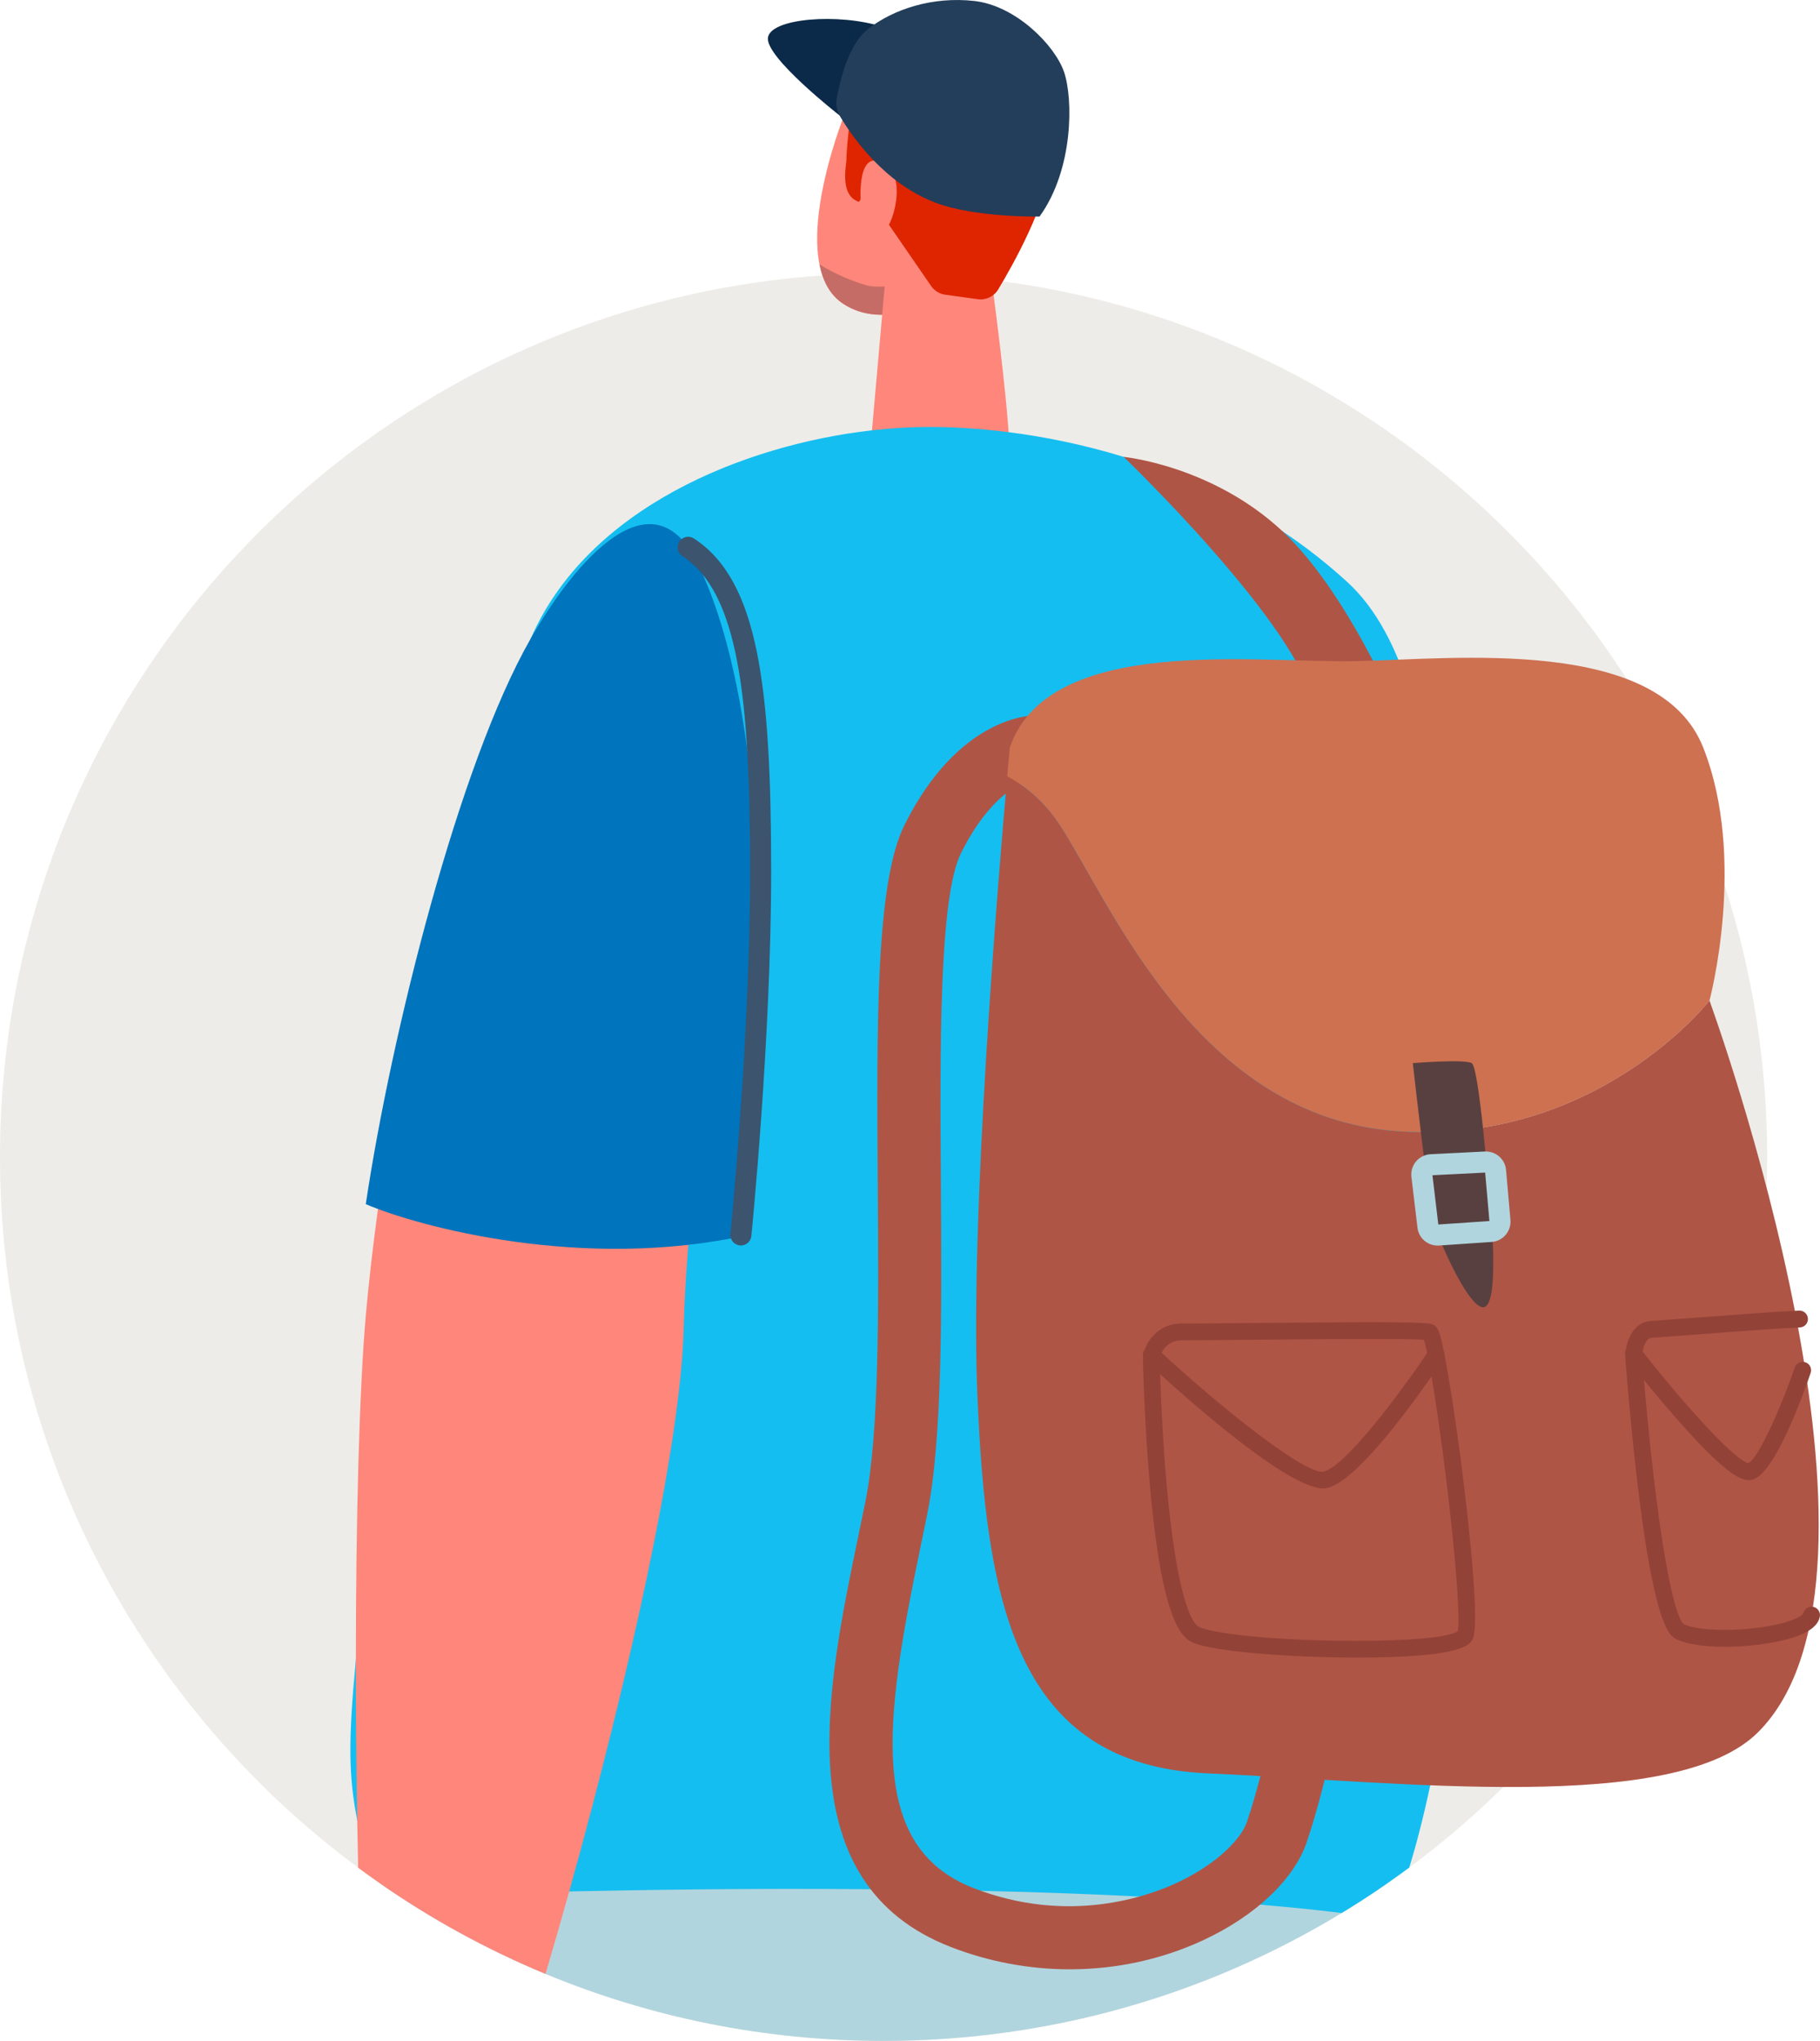
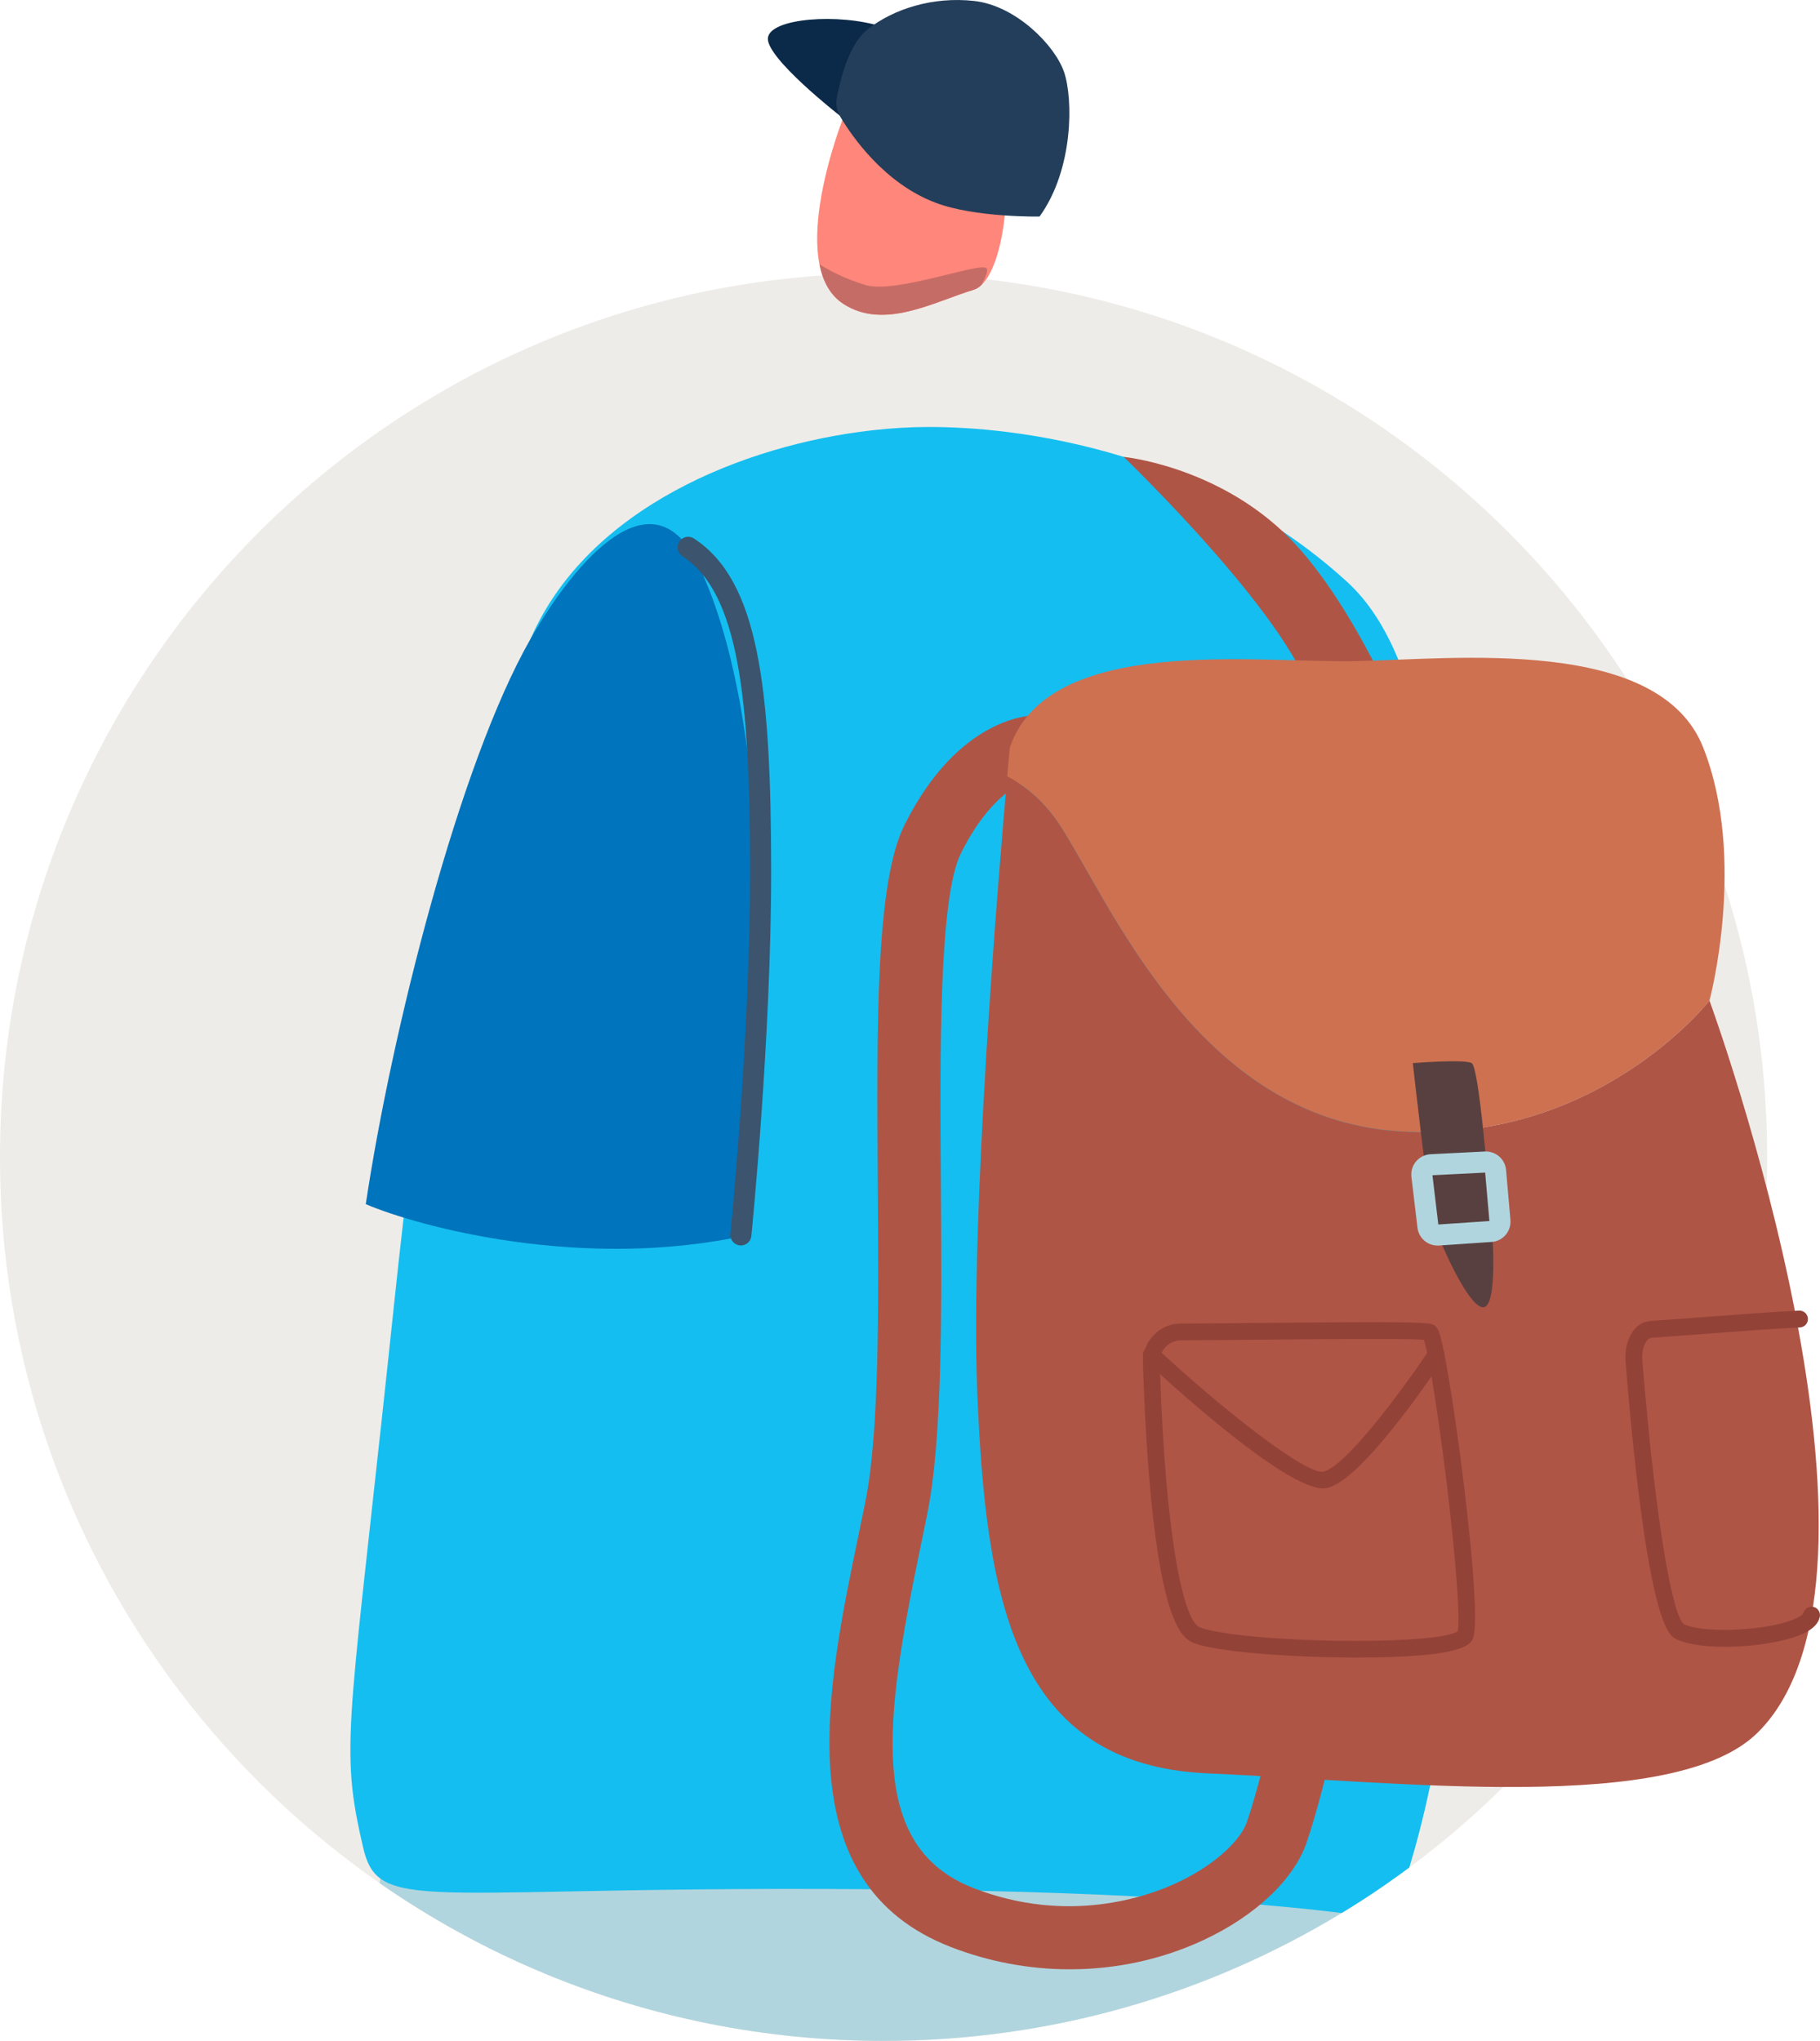
<svg xmlns="http://www.w3.org/2000/svg" id="Layer_2" viewBox="0 0 1250.57 1402.07">
  <defs>
    <style>.cls-1{fill:#594040;}.cls-1,.cls-2,.cls-3,.cls-4,.cls-5,.cls-6,.cls-7,.cls-8,.cls-9,.cls-10,.cls-11,.cls-12,.cls-13,.cls-14{stroke-width:0px;}.cls-2{fill:#b1d5de;}.cls-3{fill:#0074bc;}.cls-4{fill:#ff867a;}.cls-5{fill:#0b2948;}.cls-6{fill:#eeece8;}.cls-7{fill:#af5546;}.cls-8{fill:#c66c67;}.cls-9{fill:#233e5a;}.cls-10{fill:#934237;}.cls-11{fill:#de2500;}.cls-12{fill:#15bef0;}.cls-13{fill:#ce7151;}.cls-14{fill:#3c546d;}</style>
  </defs>
  <g id="Layer_1-2">
    <path class="cls-6" d="M1214.27,794.94c0,7.03-.12,14-.36,20.97h0c-.99,29.38-4.07,58.22-9.1,86.39-.7,3.94-1.44,7.86-2.21,11.77-5.17,25.98-12.01,51.37-20.38,76.03-1.35,4.01-2.75,8-4.19,11.96-9.3,25.62-20.26,50.43-32.78,74.29-2.76,5.29-5.6,10.51-8.54,15.69h0c-28.1,50.03-63.1,95.66-103.71,135.6-20.21,19.91-41.81,38.4-64.64,55.32-5.06,3.76-10.18,7.43-15.36,11.03-10.16,7.06-20.53,13.8-31.13,20.23-91.78,55.75-199.51,87.85-314.74,87.85-82.29,0-160.75-16.37-232.3-46.03-40.36-16.73-78.52-37.68-113.93-62.31-5-3.47-9.94-7.02-14.82-10.65C96.78,1172.48,0,995.01,0,794.94,0,473.75,249.4,210.82,565.11,189.24c3.58-.25,7.18-.47,10.77-.65,10.35-.53,20.77-.79,31.25-.79h1.54c8.56.02,17.07.22,25.55.6,4.82.2,9.62.48,14.4.8h.01c9.34.63,18.6,1.47,27.82,2.52.44.04.86.09,1.29.14,1.22.14,2.43.28,3.65.44,2.6.31,5.19.65,7.79,1,179.8,24.28,334.63,127.28,428.66,273.16h0c28.14,43.65,50.83,91.15,67.12,141.52h0c19.04,58.9,29.32,121.73,29.32,186.96Z" />
    <path class="cls-4" d="M580.06,79.17s-41.29,102.86-.72,129.49c28,18.38,62.31-1.3,89.66-9.57,27.35-8.26,33.87-129.75-3.89-143.55s-85.05,23.62-85.05,23.62Z" />
    <path class="cls-8" d="M579.34,208.66c-9.02-5.92-13.98-15.61-16.27-27.1,5.05,3.2,16.5,9.78,31.74,14.29,20.8,6.16,78.89-16.16,83.08-11.52,1.18,1.31-.33,5.76-3.62,11.56-1.66,1.54-3.42,2.64-5.28,3.2-27.35,8.26-61.66,27.94-89.66,9.57Z" />
-     <path class="cls-4" d="M612.74,141.71l-14.55,164.9c2.54,16.57,71.74,44.1,94.46,18.94,2.49-2.75.91-26.57-1.78-53.57-4.51-45.22-12.52-101.9-12.52-101.9l-65.61-28.36Z" />
-     <path class="cls-11" d="M581.58,108.83s2.31-57.35,17.74-69.29c-.18-18.62,58.56-28.89,87.96-5.48,23.54,15.44,37.21,30.43,34.21,77.82-1.76,27.83-25.18,69.63-35.58,86.96-2.91,4.85-8.44,7.48-14.04,6.71l-22.37-3.09c-3.93-.54-7.45-2.71-9.7-5.98l-46.5-67.52s-1.74,10.21-3.45,9.6c-14-5.05-7.56-27.9-8.26-29.72Z" />
    <path class="cls-4" d="M591.45,138.77s-3.26-40.78,18.15-24.77c14.01,10.48,2.42,48.8-5.77,46.38-8.19-2.42-14.07-10.58-12.38-21.6Z" />
    <path class="cls-2" d="M952.99,1293.99c-10.16,7.06-20.53,13.8-31.13,20.23-91.78,55.75-199.51,87.85-314.74,87.85-82.29,0-160.75-16.37-232.3-46.03-40.36-16.73-78.52-37.68-113.93-62.31.12-1.1.24-2.19.35-3.27,4.21-38,9.01-64.42,14.46-76.46,19.37-42.77,87.22-90.37,169.59-134.3,48.29-25.75,101.56-50.24,152.98-71.76,15.32-6.41,30.47-12.56,45.27-18.39,9.83-3.88,19.51-7.61,28.98-11.2,43.74-16.58,83.11-29.97,112.9-38.88,1.71-.51,3.39-1,5.03-1.48,2.21-.65,4.35-1.27,6.44-1.85,2.3-.66,4.53-1.28,6.66-1.85,5.14-1.4,9.84-2.59,14.05-3.58.4,5.92.9,11.74,1.54,17.45.65,5.9,1.43,11.69,2.33,17.39h0c9.14,58.07,30.74,106.22,58.91,160.19,1.68,3.21,3.38,6.44,5.1,9.69.35.68.72,1.37,1.08,2.06h.01c9.53,17.99,19.73,36.75,30.39,56.79,5.1,9.6,10.31,19.5,15.6,29.77h0c2.3,4.47,4.61,8.98,6.94,13.58,5.96,11.8,10.39,30.94,13.47,56.38Z" />
    <path class="cls-12" d="M1003.83,1003.6c.04,30.75-.97,59.28-2.73,85.57h0c-.76,11.42-1.67,22.42-2.69,32.98-.38,4.07-.8,8.07-1.21,12.01-3.89,36-9.07,66.78-14.47,92.32-4.89,23.15-9.94,41.98-14.36,56.48-5.06,3.76-10.18,7.43-15.36,11.03-10.16,7.06-20.53,13.8-31.13,20.23-13.9-1.73-32.4-3.74-56.02-5.75-22.75-1.93-50.25-3.87-82.96-5.56-31.37-1.62-67.54-3-108.9-3.93-18.26-.42-37.53-.74-57.85-.95-6.09-.06-12.06-.12-17.93-.16h-.01c-91.1-.73-157.91.57-207.09,1.52-81.74,1.58-114.81,2.21-129.86-8.93-6.26-4.64-9.41-11.3-11.63-20.79-1.62-6.89-3.02-13.19-4.19-19.24-5.93-30.51-6.22-54.19-.92-110.22v-.02c4.61-48.88,13.46-122.36,26.49-246.44,2.1-19.96,4.21-39.03,6.33-57.27,1.14-9.74,2.29-19.25,3.42-28.52,25.24-204.39,52.75-297.54,83.88-369.17,39.1-89.94,146.6-133.19,234.54-143.17,13.55-1.54,26.63-2.29,38.93-2.3,16.46-.01,35.03,1.05,54.95,3.58,24.74,3.14,51.57,8.53,79.05,16.97,0,0,.02,0,.05.01,36.39,11.16,73.92,27.64,109.22,51.21h.01c15.35,10.25,30.27,21.81,44.49,34.87,14.49,13.31,25.9,31.26,34.94,53.21,26.3,63.82,32.47,161.34,35.68,275.91.44,15.69.82,31.7,1.19,48,.11,5.01.22,10.04.34,15.11.1,4.8.2,9.63.31,14.47.25,11.16.51,22.44.78,33.82.12,4.8.24,9.63.36,14.47.17,6.47.34,12.95.53,19.48h0c.66,23.05,1.45,46.43,2.47,70.06.89,20.45,1.31,40.08,1.33,58.87v.2s0,.03.01.04Z" />
    <path class="cls-5" d="M576.83,79.26s-50.5-39.42-49.18-53.15c1.32-13.74,49.09-17.28,78.79-7.67s80.86,67.44,48.88,74.33c-31.98,6.89-78.49-13.5-78.49-13.5Z" />
    <path class="cls-9" d="M714.28,148.77s-44.07.84-71.38-9.48c-35.33-13.34-57.55-45.68-65.57-59.19-2.32-3.91-3.12-8.51-2.31-12.98,2.2-12.12,8.17-36.94,21.35-47.17,17.76-13.79,44.48-22.47,73.04-19.29,28.56,3.17,55.36,30.34,61.71,48.74s6.59,67.03-16.83,99.37Z" />
-     <path class="cls-4" d="M474.78,834.9c-.64,6.81-1.25,13.58-1.79,20.28-1.63,19.94-2.8,39.31-3.25,57.85-.96,39.4-10.29,98.89-24.43,166.67-14.34,68.77-33.64,146.1-54.19,219.69-5.37,19.22-10.81,38.17-16.28,56.65-40.36-16.73-78.52-37.68-113.93-62.31-5-3.47-9.94-7.02-14.82-10.65-.24-10.83-.47-21.73-.65-32.65-.63-36.94-.94-74.17-.92-110.22v-.02c.03-96.67,2.34-184.87,6.82-236.32,1.75-20.06,4.55-45.1,8.36-73.31,1.29-9.46,2.68-19.27,4.2-29.37,4.82,2.06,10.47,4.35,16.85,6.77,41.73,15.79,114.81,36.45,194.04,26.94Z" />
    <path class="cls-7" d="M772.1,313.87s123.5,118.65,130.73,172.15c7.23,53.5,64.58,19.28,64.58,19.28,0,0-37.71-94.94-86.09-140.25s-109.22-51.18-109.22-51.18Z" />
    <path class="cls-7" d="M735.14,1352.9c-27.59,0-55.37-5.09-81.74-15.31-113.13-43.85-85.7-176.01-63.66-282.19,1.66-8.01,3.31-15.96,4.89-23.79,9.67-47.97,9.08-134.33,8.51-217.84-.76-111.31-1.41-207.45,18.39-247.08,37.22-74.47,86.5-75.52,91.99-75.37l-1.01,43.36s.25.02.74,0c-1.14.06-28.23,1.98-52.92,51.39-15.16,30.33-14.45,135.02-13.82,227.39.58,85.71,1.18,174.34-9.37,226.7-1.59,7.92-3.26,15.94-4.94,24.04-24.59,118.49-36.35,204.56,36.87,232.94,64.99,25.18,119.34,5.79,139.69-3.72,27.8-12.99,44.16-30.33,48.03-41.75,14.17-41.77,26.73-109.97,26.86-110.65,2.16-11.78,13.46-19.58,25.24-17.42,11.78,2.16,19.58,13.46,17.43,25.24-.53,2.92-13.26,71.98-28.45,116.77-8.59,25.34-35.04,50.43-70.75,67.11-28.73,13.42-60.22,20.17-91.99,20.17Z" />
    <path class="cls-3" d="M513.89,848.39c15.04-158.63,14.99-360.85-34.7-461.65-30.82-62.53-83.25-2.61-114.57,52.05-49.17,85.82-95.51,269.88-113.29,388.45,36.39,15.53,149.79,46.27,262.56,21.15Z" />
    <path class="cls-13" d="M728.84,567.7c34.95,54.21,94.46,199.78,231.36,209.42,136.9,9.64,214.44-89.72,214.44-89.72,0,0,26.03-97.28-4.34-173.91-30.36-76.63-170.61-60.73-238.56-59.28-67.95,1.45-211.11-18.8-237.85,59.28,0,0-.68,7.21-1.8,19.9,12.85,6.79,25.91,17.5,36.75,34.31Z" />
    <path class="cls-7" d="M1174.64,687.4s-77.55,99.36-214.44,89.72c-136.9-9.64-196.41-155.21-231.36-209.42-10.84-16.82-23.9-27.53-36.75-34.31-6.12,69.16-25.49,301.58-20.6,422.53,5.78,143.14,25.33,256.58,158.34,262.36s321.1,28.47,378.06-28.14c54.3-53.96,47.25-176.15,26.01-286.55-22.01-114.43-59.27-216.19-59.27-216.19Z" />
    <path class="cls-1" d="M970.78,730.37s10.84,97.59,14.46,109.88c3.61,12.29,23.59,57.83,33.84,57.83s6.64-50.6,5.2-66.51c-1.45-15.9-7.95-98.32-13.01-101.21-5.06-2.89-40.48,0-40.48,0Z" />
    <path class="cls-2" d="M1037.86,838.1l-3.01-34.33c-.64-7.37-6.85-12.85-14.21-12.71-.12,0-.25,0-.37.01l-22.24,1.11-15.07.76c-1.62.08-3.19.45-4.66,1.06-2.03.85-3.85,2.17-5.29,3.87-2.48,2.95-3.65,6.82-3.19,10.64l4.16,34.9c.84,7.06,6.81,12.28,13.82,12.28.31,0,.64-.01.96-.03l2.27-.15h.01l8.43-.58,25.44-1.73c.27-.02.55-.04.81-.08,3.43-.43,6.55-2.11,8.83-4.76,2.45-2.87,3.61-6.51,3.29-10.28ZM999.13,840.48l-10.83.74-4.03-33.85,14.08-.71,22.14-1.11,2.92,33.28-24.28,1.65Z" />
-     <path class="cls-10" d="M1003.83,1003.6s-.01-.03-.01-.04v-.2c-3.78-28.85-7.98-56.04-11.28-72.83,0,0,0-.02-.01-.03-.12-.64-.24-1.26-.36-1.85-1.31-6.45-2.46-11.16-3.38-13.56-.75-1.96-1.84-4.12-4.22-5.18-4.01-1.78-26.3-1.98-119.23-1.09-10.29.1-20.29.2-29.45.27-9.16.07-17.49.13-24.41.14-7.13.01-13.79,2.85-18.75,7.97-2.73,2.83-4.76,6.13-5.98,9.72,0,0-.01,0,0,.01-.59,1.7-.99,3.47-1.21,5.28-.17,1.33-.23,2.67-.19,4.04.03,1.03.06,2.12.1,3.23.79,24.66,2.74,68.53,7.33,107.02,7.98,66.92,18.99,79.15,27.68,82.34,11.41,4.16,37.12,7.01,64.22,8.54.64.04,1.28.07,1.92.1h.01c12.39.68,25.01,1.07,36.62,1.19.85.01,1.69.02,2.53.03,2.61.02,5.14.03,7.59.03,33.95,0,53.01-2.04,63.83-4.56,12.4-2.91,14.01-6.47,14.87-8.4,4.29-9.55-1.25-68.68-8.23-122.16ZM1001.63,1120.62c-.73.55-1.82,1.06-3.23,1.54-11.74,4-45.72,5.57-81.04,4.98-7.89-.14-15.85-.37-23.63-.72-4.52-.2-8.97-.44-13.33-.7-24.68-1.52-46.09-4.14-55.97-7.76-10.86-3.98-23.35-59.31-27.27-173.87h0c-.09-2.63-.17-5.28-.25-7.96-.01-.08-.01-.16-.01-.24-.07-2.28.37-4.5,1.3-6.51.69-1.52,1.64-2.92,2.83-4.15,2.77-2.86,6.49-4.43,10.48-4.45,13.89-.02,33.34-.21,53.94-.4,42.75-.42,100.24-.96,112.99.06.6,1.88,1.34,4.93,2.19,9.02.88,4.27,1.89,9.69,3,16.11,3.05,17.82,6.77,43.35,10.45,73.59,3.54,29.14,5.82,52.81,7.03,70.01h0c1.22,17.4,1.34,28.2.54,31.44Z" />
+     <path class="cls-10" d="M1003.83,1003.6s-.01-.03-.01-.04v-.2c-3.78-28.85-7.98-56.04-11.28-72.83,0,0,0-.02-.01-.03-.12-.64-.24-1.26-.36-1.85-1.31-6.45-2.46-11.16-3.38-13.56-.75-1.96-1.84-4.12-4.22-5.18-4.01-1.78-26.3-1.98-119.23-1.09-10.29.1-20.29.2-29.45.27-9.16.07-17.49.13-24.41.14-7.13.01-13.79,2.85-18.75,7.97-2.73,2.83-4.76,6.13-5.98,9.72,0,0-.01,0,0,.01-.59,1.7-.99,3.47-1.21,5.28-.17,1.33-.23,2.67-.19,4.04.03,1.03.06,2.12.1,3.23.79,24.66,2.74,68.53,7.33,107.02,7.98,66.92,18.99,79.15,27.68,82.34,11.41,4.16,37.12,7.01,64.22,8.54.64.04,1.28.07,1.92.1h.01c12.39.68,25.01,1.07,36.62,1.19.85.01,1.69.02,2.53.03,2.61.02,5.14.03,7.59.03,33.95,0,53.01-2.04,63.83-4.56,12.4-2.91,14.01-6.47,14.87-8.4,4.29-9.55-1.25-68.68-8.23-122.16ZM1001.63,1120.62c-.73.55-1.82,1.06-3.23,1.54-11.74,4-45.72,5.57-81.04,4.98-7.89-.14-15.85-.37-23.63-.72-4.52-.2-8.97-.44-13.33-.7-24.68-1.52-46.09-4.14-55.97-7.76-10.86-3.98-23.35-59.31-27.27-173.87h0c-.09-2.63-.17-5.28-.25-7.96-.01-.08-.01-.16-.01-.24-.07-2.28.37-4.5,1.3-6.51.69-1.52,1.64-2.92,2.83-4.15,2.77-2.86,6.49-4.43,10.48-4.45,13.89-.02,33.34-.21,53.94-.4,42.75-.42,100.24-.96,112.99.06.6,1.88,1.34,4.93,2.19,9.02.88,4.27,1.89,9.69,3,16.11,3.05,17.82,6.77,43.35,10.45,73.59,3.54,29.14,5.82,52.81,7.03,70.01c1.22,17.4,1.34,28.2.54,31.44Z" />
    <path class="cls-10" d="M909.24,1022.53c-25.61,0-99.46-66.62-122.06-87.59-2.34-2.17-2.48-5.83-.31-8.17s5.83-2.48,8.17-.31c45.76,42.46,102.4,86.83,114.29,84.51,14.32-2.82,52.14-52.7,72.61-83.48,1.77-2.66,5.36-3.38,8.02-1.61,2.66,1.77,3.38,5.36,1.61,8.02-9.29,13.96-56.79,83.85-80.01,88.42-.72.14-1.5.21-2.32.21Z" />
    <path class="cls-10" d="M1185.09,1131.31c-13.51,0-25.96-1.62-33.39-5.31-4.93-2.45-19.92-9.91-34.74-190.41-.72-8.72,1.59-17.09,6.16-22.4,2.97-3.45,6.68-5.41,10.74-5.68,8.18-.54,20.2-1.45,33.37-2.44,25.27-1.9,53.92-4.06,69.02-4.69,3.14-.18,5.88,2.34,6.02,5.54.13,3.19-2.35,5.89-5.54,6.02-14.91.62-43.45,2.77-68.64,4.67-13.21,1-25.27,1.9-33.47,2.45-1.13.07-2.11.96-2.74,1.69-2.52,2.92-3.85,8.37-3.4,13.9,9.66,117.57,21.28,175.67,28.51,181.09,12.86,6.39,54.85,4.81,74.72-2.9,6.5-2.52,7.43-4.52,7.43-4.54.68-3.12,3.74-5.07,6.87-4.4,3.12.68,5.09,3.78,4.42,6.9-.98,4.52-4.58,8.21-11,11.29-11.76,5.65-34.24,9.23-54.35,9.23Z" />
-     <path class="cls-10" d="M1201.58,1016.87c-6.48,0-18.13-6.65-48.31-40.82-18.37-20.8-35.29-42.53-35.46-42.75-1.96-2.52-1.51-6.15,1.02-8.11,2.52-1.97,6.15-1.51,8.11,1.02,28.72,36.94,65.04,77.23,74.47,78.97,6.85-3.75,21.79-36.56,31.78-65.72,1.03-3.02,4.32-4.64,7.35-3.6,3.02,1.03,4.63,4.32,3.6,7.35-5.37,15.67-24.04,67.25-39.02,72.98-1.03.39-2.16.69-3.53.69Z" />
    <path class="cls-14" d="M509.08,855.62c-.24,0-.49-.01-.74-.04-3.97-.4-6.87-3.95-6.46-7.92.14-1.35,13.64-135.87,13.55-249.82-.09-117.6-7.73-190.61-46.51-215.79-3.35-2.17-4.3-6.65-2.13-10,2.17-3.34,6.65-4.3,10-2.13,44.51,28.9,53,102.39,53.1,227.91.09,114.71-13.49,249.94-13.62,251.29-.38,3.72-3.52,6.5-7.18,6.5Z" />
  </g>
</svg>